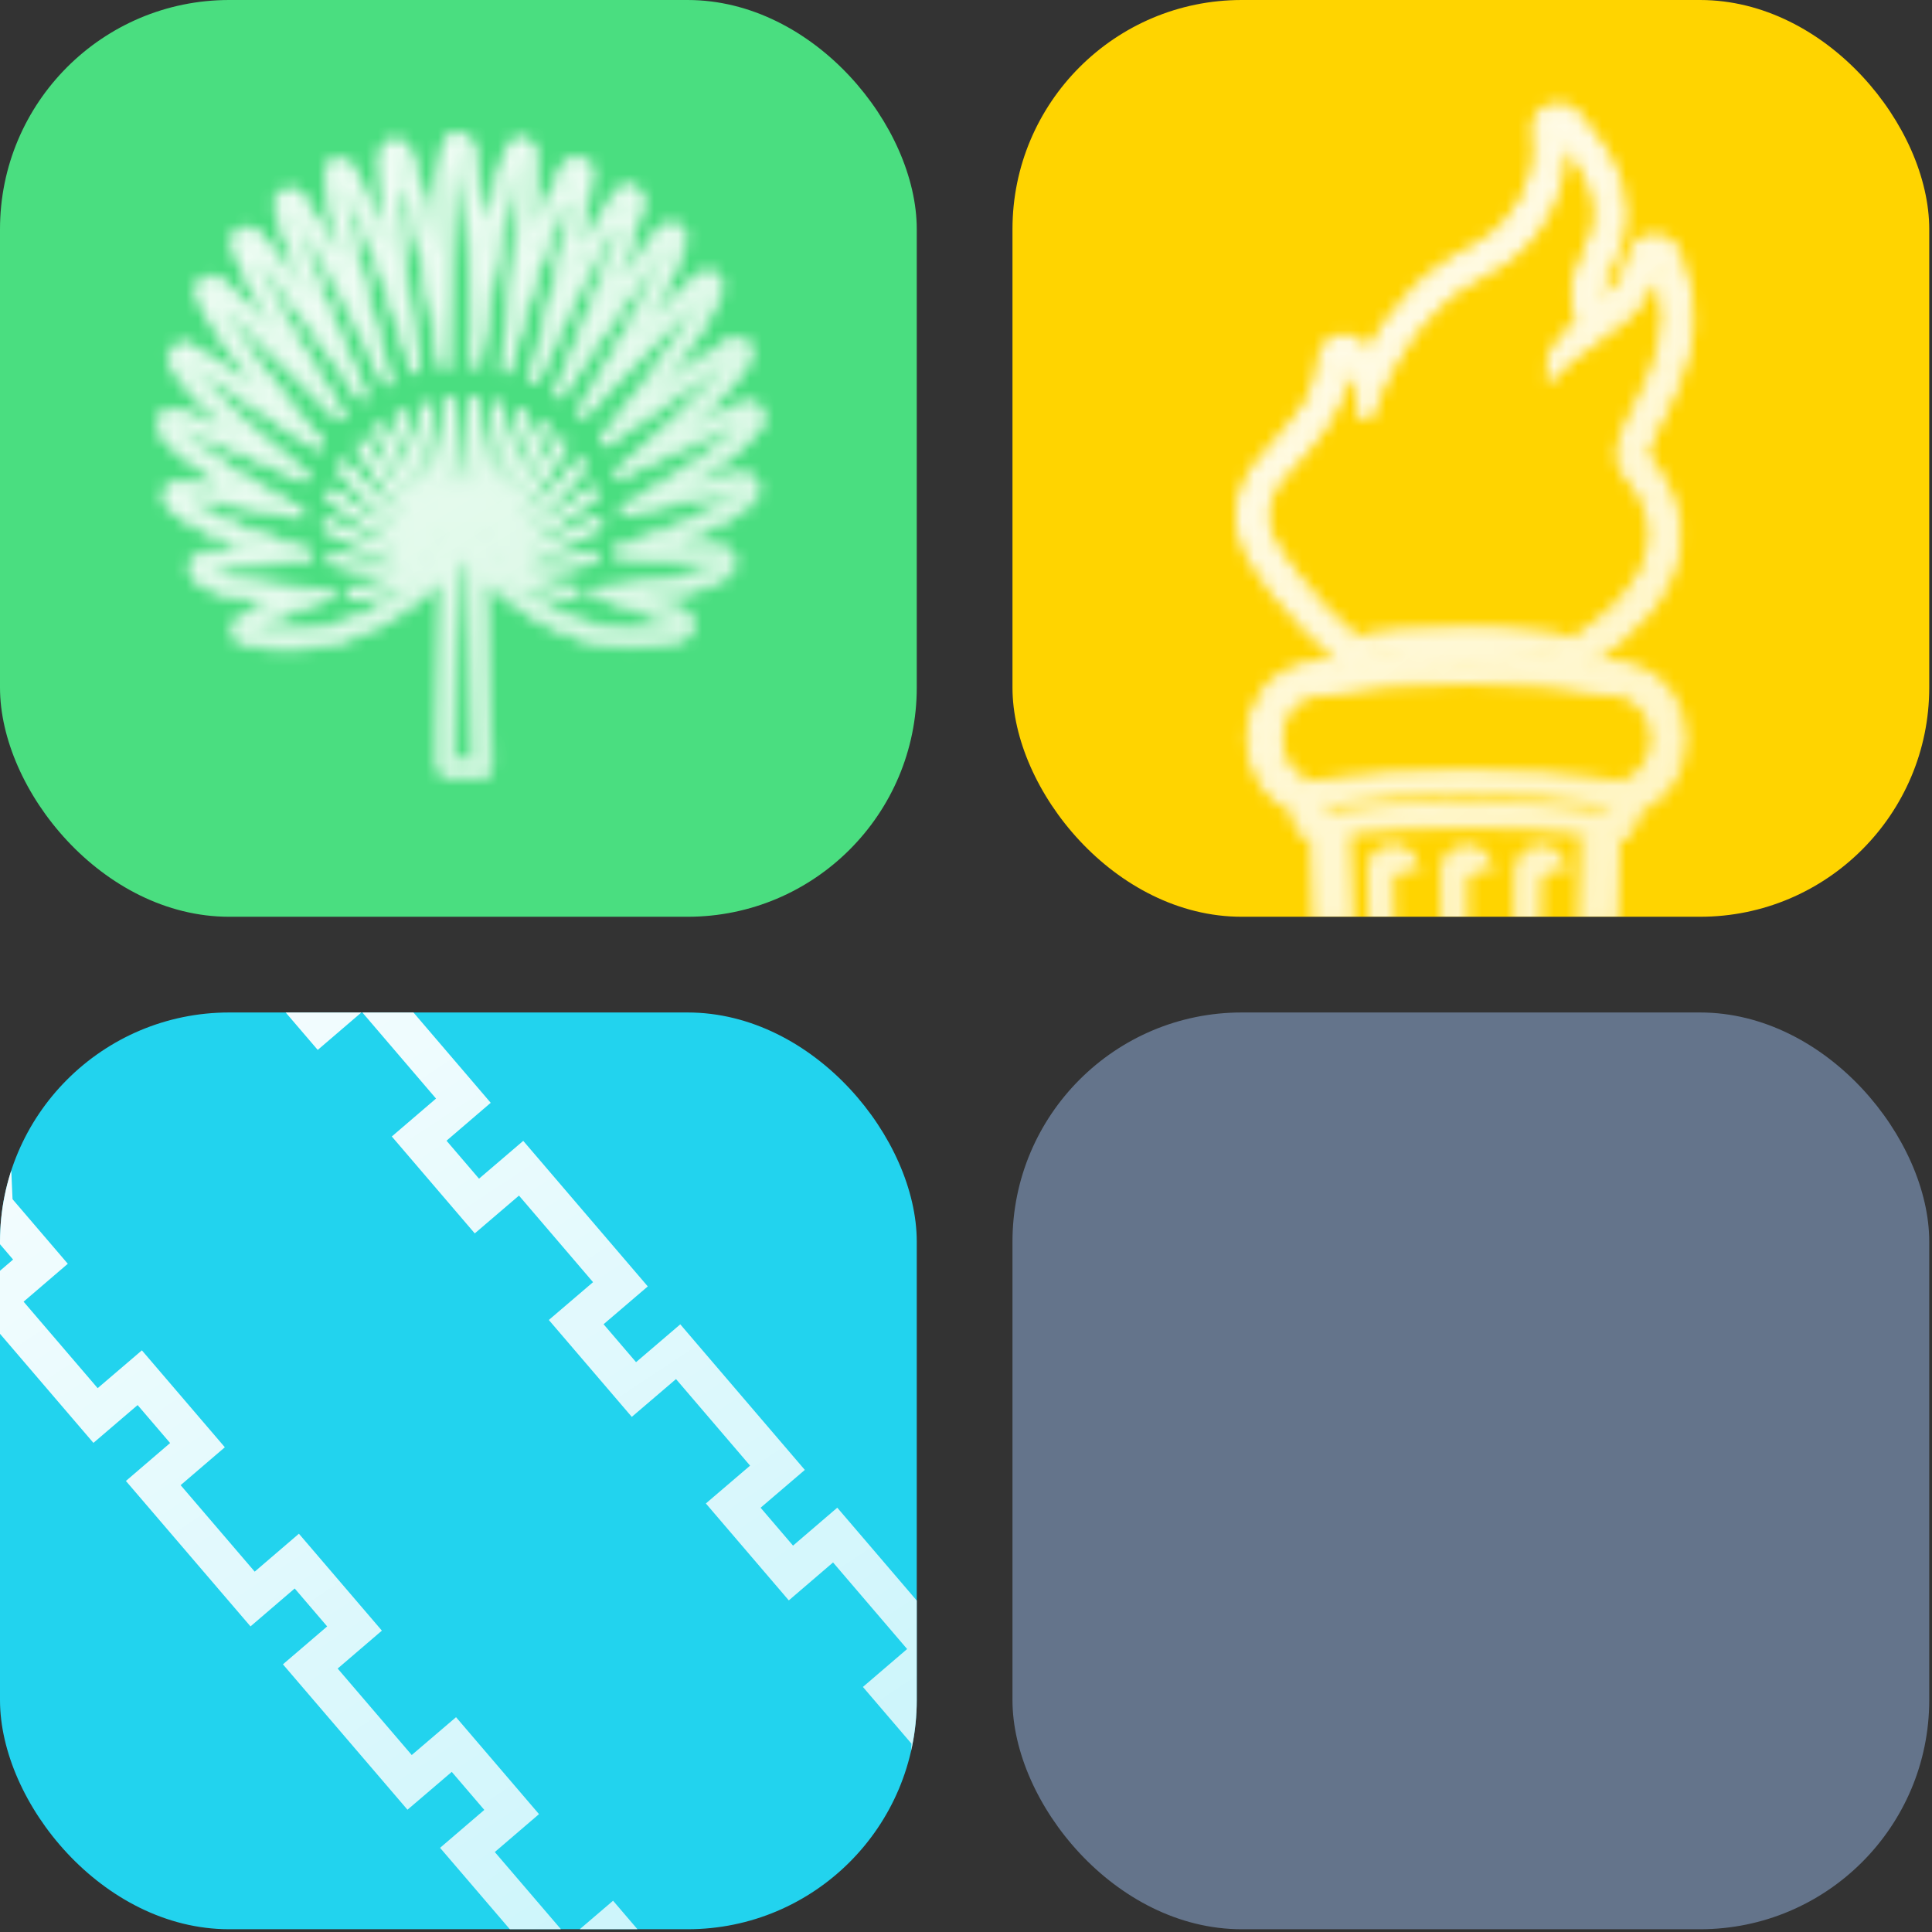
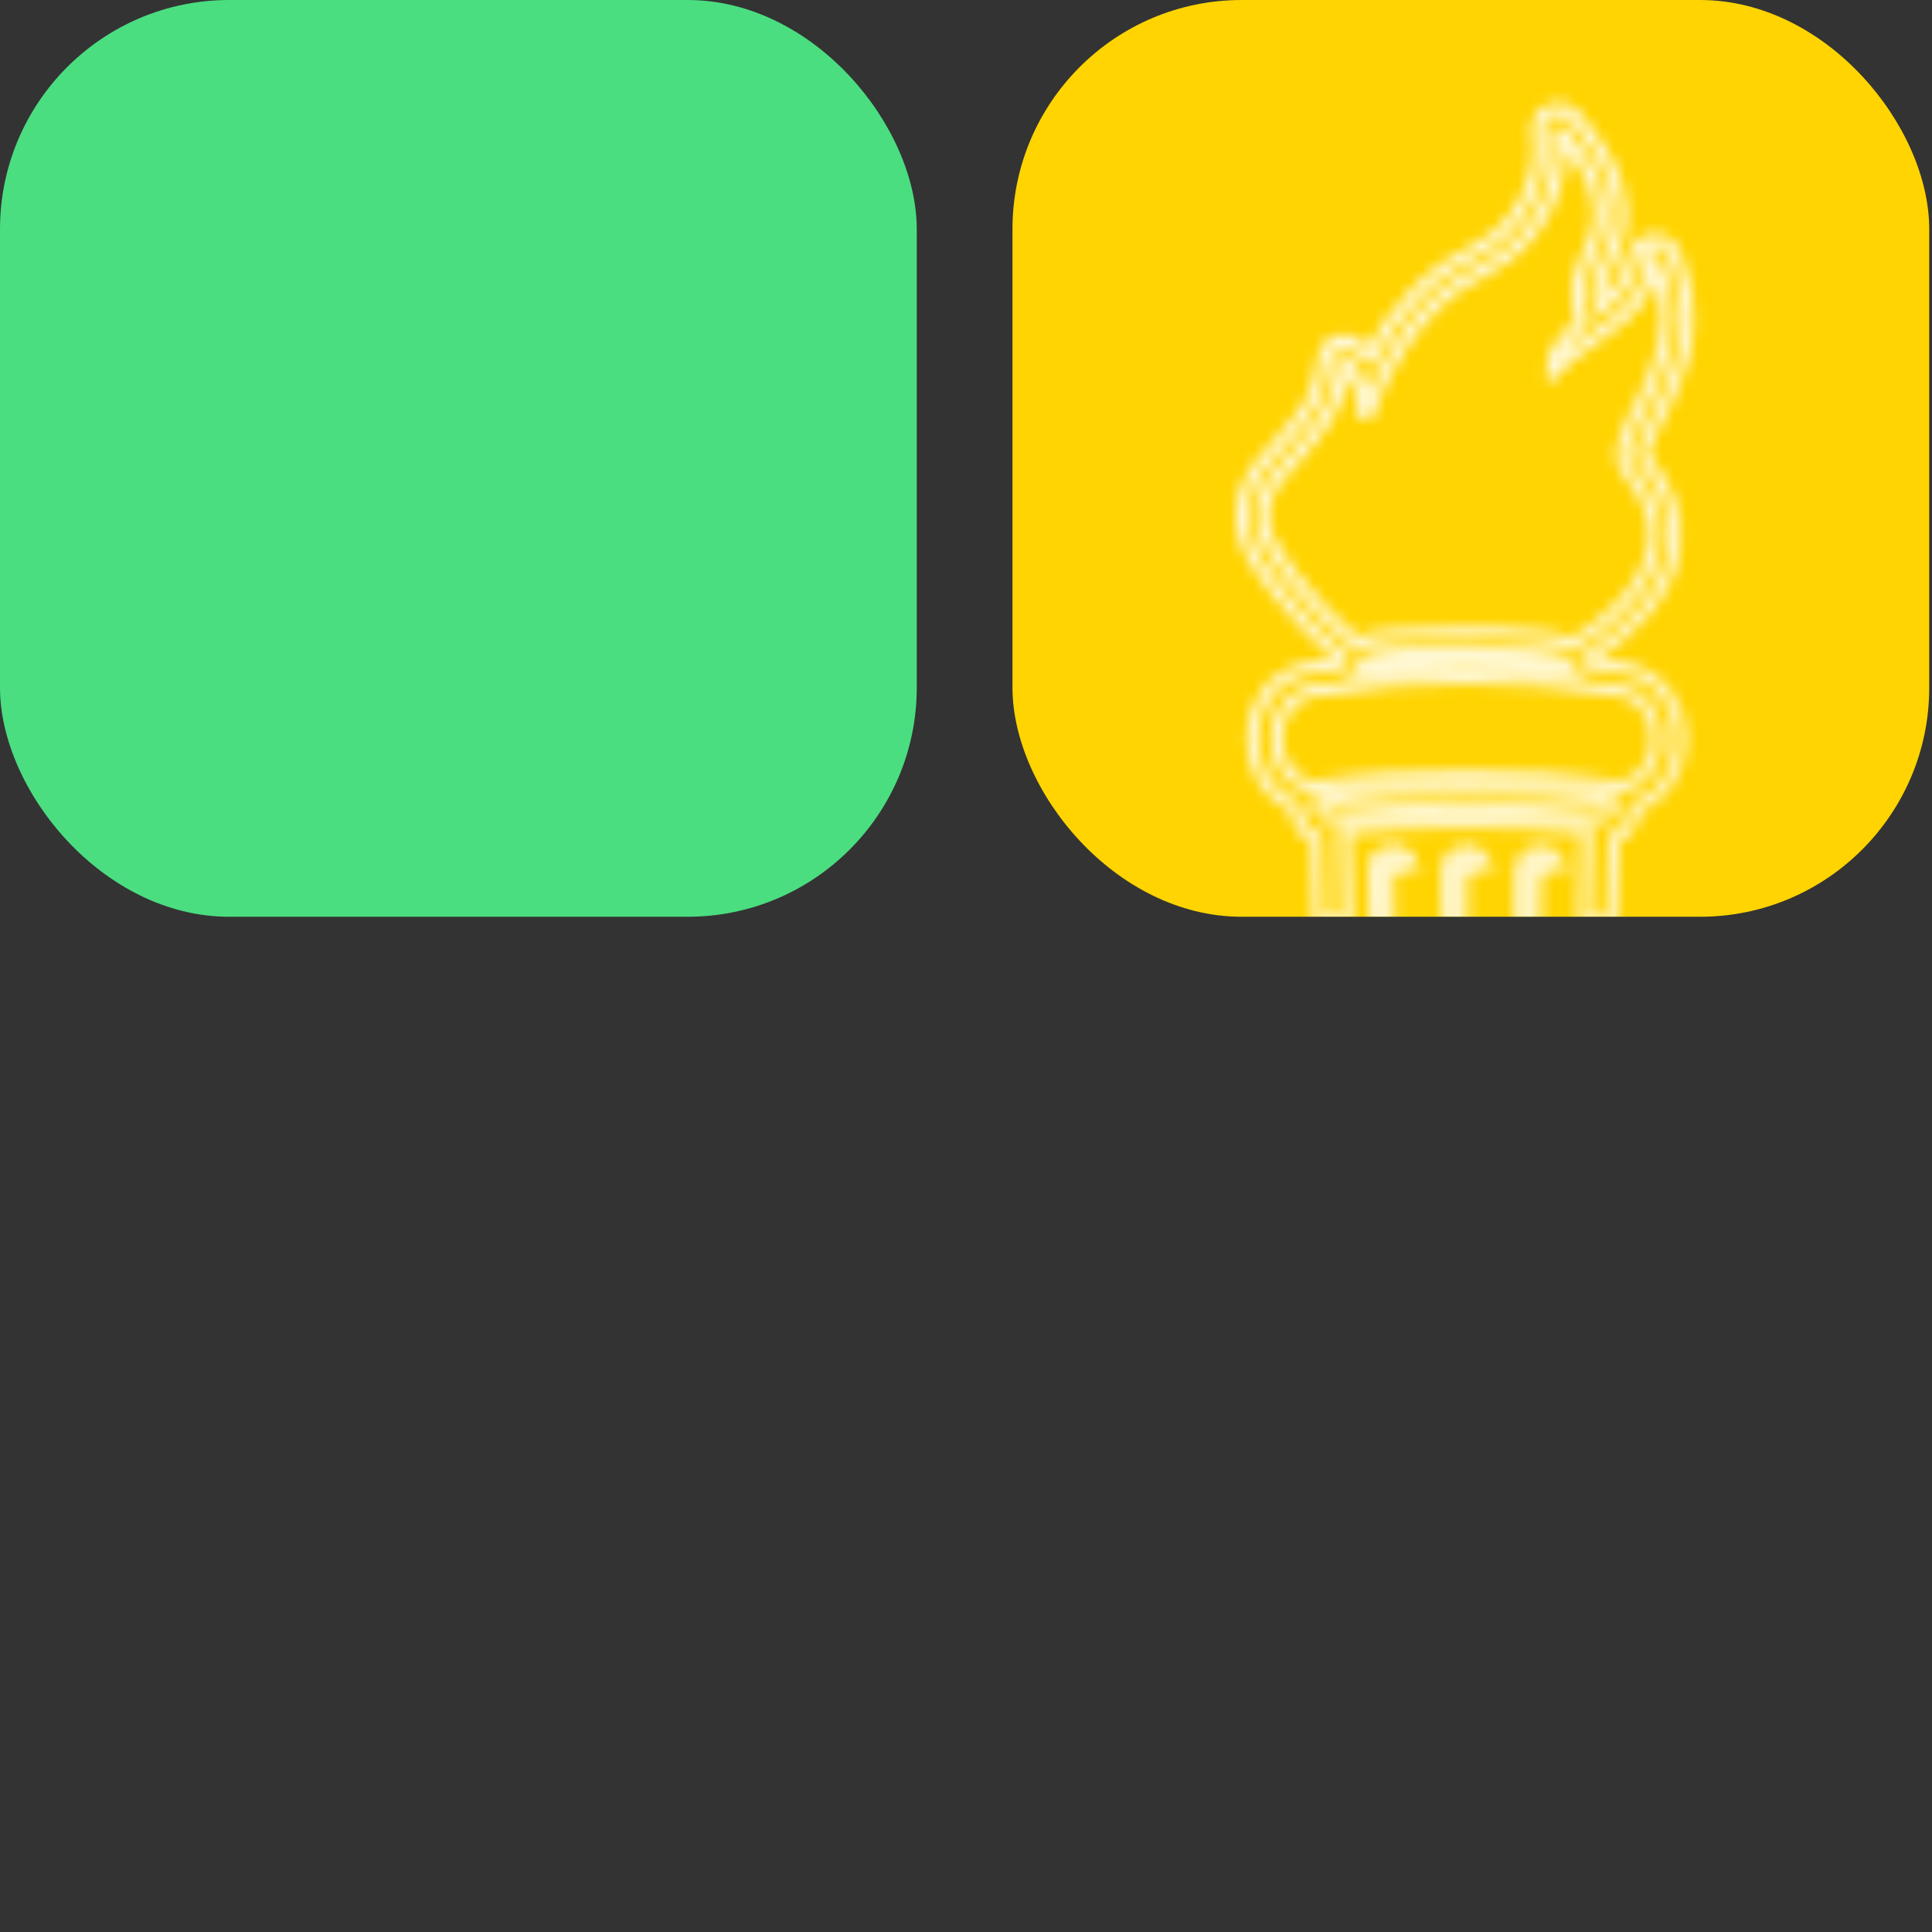
<svg xmlns="http://www.w3.org/2000/svg" width="161" height="161" viewBox="0 0 161 161" fill="none">
  <rect x="0" y="0" width="161" height="161" fill="#333333" stroke="none" />
  <rect width="76.397" height="76.397" rx="19.099" fill="#4ADE80" />
  <mask id="mask0_264_454" style="mask-type:alpha" maskUnits="userSpaceOnUse" x="13" y="10" width="51" height="56">
    <mask id="path-2-outside-1_264_454" maskUnits="userSpaceOnUse" x="12.293" y="10.252" width="52" height="55" fill="black">
      <rect fill="white" x="12.293" y="10.252" width="52" height="55" />
      <path fill-rule="evenodd" clip-rule="evenodd" d="M19.971 36.37C19.85 36.269 19.73 36.168 19.609 36.067C18.626 35.196 17.666 34.299 16.764 33.359C15.998 32.557 15.201 31.683 14.572 30.744C14.517 30.674 14.485 30.602 14.43 30.533C14.142 30.086 14.131 29.528 14.529 29.108C14.927 28.688 15.485 28.677 15.943 28.947C16.01 29.003 16.099 29.033 16.153 29.078C17.083 29.63 18.009 30.269 18.907 30.886C20.045 31.681 21.183 32.476 22.332 33.257C21.955 32.781 21.578 32.305 21.226 31.826C20.329 30.662 19.454 29.472 18.641 28.264C17.954 27.231 17.261 26.124 16.752 24.988C16.723 24.941 16.694 24.894 16.689 24.845C16.449 24.369 16.5 23.818 16.963 23.43C17.404 23.068 18.006 23.14 18.408 23.477C18.462 23.522 18.515 23.567 18.582 23.623C19.447 24.417 20.278 25.251 21.097 26.099C21.941 26.944 22.785 27.789 23.618 28.648C23.605 28.637 23.589 28.601 23.587 28.576C22.798 27.229 22.021 25.869 21.315 24.477C20.73 23.323 20.127 22.109 19.697 20.88C19.499 20.326 19.315 19.783 20.031 19.311C20.525 18.994 21.107 19.117 21.465 19.508C21.532 19.564 21.563 19.636 21.63 19.692C22.447 20.652 23.218 21.665 23.965 22.68C24.641 23.59 25.317 24.5 25.982 25.423C25.444 24.104 24.919 22.796 24.431 21.472C23.96 20.209 23.497 18.883 23.172 17.582C23.032 16.986 22.963 16.334 23.742 16.005C24.065 15.865 24.342 15.915 24.521 15.974C24.931 16.112 25.065 16.361 25.279 16.678C26.046 17.778 26.745 18.959 27.393 20.12C27.937 21.078 28.469 22.05 28.977 23.024C28.654 21.748 28.356 20.47 28.057 19.192C27.751 17.815 27.453 16.401 27.267 14.988C27.189 14.374 27.242 13.711 28.043 13.492C28.516 13.364 29.02 13.58 29.278 13.98C29.352 14.11 29.338 14.099 29.354 14.135C29.385 14.207 29.416 14.279 29.472 14.348C30.138 15.569 30.702 16.911 31.238 18.206C31.633 19.177 32.018 20.162 32.391 21.161C32.249 19.968 32.121 18.787 32.029 17.59C31.915 16.147 31.797 14.654 31.831 13.198C31.853 12.6 31.949 11.995 32.77 11.861C33.406 11.756 33.757 12.21 33.783 12.232C33.879 12.335 33.91 12.407 33.94 12.454C33.997 12.549 33.986 12.562 34.015 12.609C34.046 12.681 34.064 12.742 34.095 12.813C34.599 14.173 34.988 15.642 35.336 17.052C35.678 18.414 35.96 19.793 36.254 21.158C36.308 19.787 36.375 18.427 36.48 17.076C36.586 15.589 36.719 13.987 37.013 12.521C37.029 12.42 37.057 12.306 37.073 12.205C37.189 11.686 37.56 11.243 38.169 11.252C38.765 11.25 39.149 11.663 39.282 12.186C39.304 12.296 39.337 12.392 39.359 12.502C39.684 13.939 39.846 15.515 40.001 16.992C40.126 18.285 40.229 19.605 40.306 20.903C40.552 19.602 40.809 18.288 41.094 16.996C41.408 15.614 41.742 14.181 42.222 12.848C42.251 12.758 42.281 12.669 42.321 12.566C42.34 12.49 42.328 12.503 42.405 12.384C42.439 12.344 42.457 12.268 42.547 12.161C42.569 12.134 42.927 11.681 43.556 11.774C44.412 11.898 44.495 12.562 44.524 13.18C44.6 14.615 44.519 16.1 44.422 17.549C44.337 18.712 44.253 19.874 44.141 21.015C44.489 20.028 44.838 19.041 45.224 18.063C45.731 16.752 46.26 15.413 46.909 14.177C46.974 14.072 47.015 13.969 47.08 13.864C47.137 13.796 47.123 13.785 47.213 13.678C47.517 13.316 48.013 13.161 48.462 13.333C49.349 13.665 49.194 14.312 49.125 14.939C48.986 16.33 48.712 17.745 48.436 19.136C48.185 20.387 47.908 21.617 47.63 22.846C48.115 21.859 48.627 20.895 49.139 19.931C49.768 18.746 50.433 17.545 51.192 16.423C51.248 16.356 51.303 16.264 51.345 16.186C51.39 16.132 51.39 16.132 51.469 16.038C51.773 15.676 52.309 15.555 52.761 15.751C53.575 16.115 53.445 16.76 53.311 17.355C53.015 18.661 52.585 19.99 52.137 21.259C51.68 22.566 51.198 23.875 50.692 25.186C51.331 24.261 51.971 23.335 52.612 22.435C53.342 21.402 54.085 20.381 54.881 19.404C54.938 19.337 54.994 19.27 55.05 19.203C55.399 18.788 55.982 18.637 56.48 18.941C57.227 19.385 57.042 19.96 56.856 20.536C56.455 21.776 55.88 23.006 55.311 24.174C54.625 25.563 53.89 26.956 53.139 28.314C53.139 28.314 53.117 28.34 53.105 28.354C53.913 27.501 54.709 26.661 55.516 25.808C56.323 24.954 57.144 24.113 57.967 23.295C58.023 23.228 58.093 23.172 58.162 23.117C58.553 22.76 59.141 22.659 59.606 23.003C60.084 23.358 60.158 23.923 59.928 24.416C59.897 24.48 59.865 24.545 59.847 24.621C59.361 25.745 58.701 26.858 58.045 27.884C57.27 29.107 56.442 30.285 55.587 31.441C55.242 31.906 54.887 32.384 54.531 32.862C55.654 32.068 56.739 31.265 57.862 30.472C58.751 29.847 59.661 29.172 60.593 28.605C60.676 28.561 60.745 28.505 60.817 28.474C61.28 28.222 61.853 28.247 62.226 28.674C62.599 29.101 62.586 29.661 62.288 30.097C62.243 30.15 62.198 30.204 62.156 30.282C61.567 31.228 60.789 32.128 60.027 32.928C59.13 33.888 58.179 34.804 57.226 35.695C57.111 35.804 56.996 35.913 56.882 36.023C57.645 35.658 58.432 35.291 59.209 34.937C60.032 34.555 60.892 34.157 61.747 33.846C62.312 33.635 62.942 33.592 63.332 34.216C63.619 34.663 63.517 35.194 63.204 35.594C63.159 35.648 63.114 35.701 63.069 35.755C62.425 36.631 61.452 37.436 60.603 38.094C59.52 38.922 58.373 39.718 57.219 40.44C57.16 40.483 57.077 40.527 57.019 40.569C57.774 40.404 58.53 40.239 59.274 40.087C60.044 39.932 60.849 39.762 61.637 39.693C62.18 39.646 62.693 39.688 62.995 40.307C63.209 40.761 63.091 41.255 62.76 41.595C62.715 41.649 62.659 41.715 62.601 41.758C61.261 43.055 58.857 44.123 57.143 44.831C56.544 45.083 55.943 45.309 55.342 45.536C56.227 45.57 57.109 45.58 58.005 45.601C58.615 45.61 59.359 45.594 59.95 45.679C60.465 45.746 60.919 45.967 61.081 46.536C61.205 46.96 61.067 47.37 60.77 47.669C60.725 47.723 60.68 47.776 60.622 47.819C59.522 48.884 56.531 49.481 53.745 49.861L56.782 50.925L56.849 50.981C56.849 50.981 56.99 51.031 57.044 51.076C57.437 51.315 57.684 51.728 57.627 52.205C57.546 52.845 57.106 53.07 56.586 53.227C50.898 54.806 45.501 52.744 41.277 48.903C40.995 48.666 40.624 48.401 40.208 48.189L40.813 63.34C40.834 63.859 40.799 64.31 40.292 64.615C39.867 64.876 39.549 64.792 39.153 64.665C38.871 64.565 38.623 64.562 38.347 64.673C37.914 64.835 37.495 64.872 37.094 64.559C36.627 64.19 36.656 63.803 36.662 63.305L36.946 48.238C36.531 48.461 36.156 48.717 35.868 48.978C31.708 52.821 26.35 54.767 20.71 53.621C20.166 53.507 19.66 53.266 19.578 52.602C19.523 52.123 19.785 51.702 20.186 51.468C20.245 51.426 20.305 51.408 20.364 51.366L20.436 51.335L23.283 50.229C20.559 49.908 17.619 49.383 16.496 48.326C16.442 48.281 16.388 48.236 16.335 48.191C16.035 47.894 15.889 47.497 15.989 47.078C16.137 46.494 16.59 46.28 17.092 46.199C17.693 46.109 18.426 46.107 19.033 46.091C19.925 46.063 20.803 46.023 21.693 45.97C21.091 45.762 20.5 45.541 19.896 45.308C18.16 44.627 15.736 43.622 14.372 42.363C14.318 42.318 14.264 42.273 14.197 42.217C13.858 41.886 13.705 41.415 13.899 40.938C14.166 40.294 14.695 40.235 15.244 40.262C16.03 40.305 16.838 40.458 17.608 40.602C18.365 40.734 19.124 40.891 19.895 41.035C19.828 40.979 19.725 40.938 19.658 40.882C18.477 40.165 17.317 39.397 16.215 38.587C15.339 37.943 14.362 37.147 13.691 36.286C13.635 36.217 13.579 36.147 13.535 36.064C13.238 35.655 13.191 35.113 13.526 34.686C13.861 34.259 14.375 34.164 14.849 34.334C14.925 34.352 15.004 34.395 15.08 34.413C15.939 34.723 16.791 35.096 17.617 35.446C18.391 35.776 19.154 36.119 19.917 36.462L19.971 36.37ZM35.107 48.089C31.268 51.629 26.267 53.532 20.918 52.448C20.551 52.368 20.602 52.388 20.91 52.212L27.614 49.614C27.666 49.497 27.61 49.428 27.446 49.405C24.642 49.153 18.654 48.721 17.247 47.403C17.019 47.212 16.968 47.191 17.286 47.139C18.266 46.978 23.477 47.056 25.767 46.397C25.911 46.197 25.849 46.054 25.618 45.975C22.995 45.099 17.201 43.32 15.146 41.413C14.877 41.188 14.864 41.177 15.216 41.221C17.102 41.341 22.506 42.633 25.071 42.98C25.228 42.928 25.217 42.805 25.067 42.657C21.901 40.822 16.283 37.662 14.628 35.496C14.349 35.148 14.391 35.206 14.763 35.335C16.994 36.134 22.542 38.779 25.386 39.909C25.496 39.887 25.59 39.829 25.459 39.604C22.771 37.28 17.406 33.03 15.473 30.106C15.243 29.753 15.219 29.756 15.585 29.972C17.182 30.9 20.964 33.663 24.194 35.802C24.986 36.329 25.748 36.809 26.43 37.221C26.668 37.238 26.851 37.209 26.635 36.868C24.107 33.673 19.325 27.993 17.741 24.517C17.633 24.265 17.55 24.173 17.82 24.423C20.186 26.613 25.278 32.006 28.24 34.765C28.43 34.81 28.594 34.833 28.456 34.535C26.232 30.842 22.011 24.193 20.706 20.494C20.606 20.204 20.508 20.076 20.771 20.389C23.097 23.116 27.605 29.641 30.132 33.109C30.342 33.239 30.412 33.184 30.354 32.953C28.61 28.77 25.203 21.206 24.241 17.315C24.184 17.084 24.164 16.999 24.177 17.01C24.191 17.021 24.262 17.127 24.376 17.291C26.548 20.392 30.251 27.795 32.2 31.897C32.347 32.021 32.406 31.978 32.391 31.806C31.237 27.137 28.876 18.897 28.372 14.842C28.318 14.362 28.331 14.51 28.523 14.854C30.389 18.293 33.16 26.261 34.518 30.849C34.589 31.092 34.744 31.016 34.722 30.77C34.154 25.838 32.823 17.297 32.949 13.199C32.952 12.814 32.941 12.827 33.072 13.189C34.527 17.036 35.992 25.69 36.889 30.555C36.976 30.697 37.062 30.677 37.161 30.531C37.159 25.116 37.371 16.179 38.075 12.726C38.177 12.195 38.153 12.198 38.274 12.733C39.069 16.279 39.516 25.22 39.608 30.528C39.641 30.625 39.715 30.619 39.782 30.538C40.564 25.849 41.855 17.177 43.247 13.205C43.405 12.744 43.403 12.72 43.41 13.228C43.596 17.336 42.444 26.032 41.988 30.904C42.046 30.998 42.122 31.016 42.178 30.949C43.428 26.356 46.055 18.189 47.871 14.664C48.157 14.105 48.058 14.387 48.009 14.826C47.599 18.799 45.438 27.037 44.38 31.701C44.389 31.799 44.478 31.829 44.586 31.782C46.458 27.619 49.99 20.143 52.089 17.015C52.364 16.606 52.318 16.66 52.221 17.103C51.331 20.994 48.097 28.606 46.454 32.824C46.455 32.985 46.534 33.028 46.677 32.965C49.105 29.474 53.469 22.857 55.724 20.088C56.005 19.753 55.926 19.847 55.82 20.192C54.604 23.9 50.535 30.628 48.389 34.356C48.355 34.533 48.424 34.614 48.608 34.585C51.492 31.774 56.442 26.311 58.744 24.084C59.065 23.783 58.996 23.839 58.851 24.174C57.334 27.698 52.671 33.472 50.254 36.652C50.184 36.845 50.255 36.95 50.43 36.96C53.861 34.859 59.167 30.767 61.17 29.524C61.536 29.305 61.453 29.35 61.257 29.665C59.392 32.623 54.134 36.984 51.486 39.377C51.398 39.508 51.42 39.618 51.575 39.679C54.427 38.486 59.921 35.695 62.158 34.853C62.591 34.691 62.425 34.78 62.215 35.084C60.617 37.261 55.076 40.516 51.962 42.403C51.861 42.524 51.771 42.631 51.954 42.739C54.503 42.342 59.883 40.94 61.757 40.776C62.102 40.746 62.111 40.708 61.848 40.967C59.834 42.932 54.076 44.839 51.473 45.762C51.238 45.907 51.188 46.048 51.338 46.197C53.639 46.803 58.851 46.607 59.821 46.759C60.134 46.793 60.085 46.798 59.867 47.003C58.527 48.3 52.689 48.861 49.748 49.18C49.479 49.228 49.402 49.347 49.514 49.486L56.357 51.894C56.657 52.054 56.655 52.029 56.328 52.12C50.981 53.618 45.96 51.598 42.046 48.04C42.033 48.029 42.006 48.007 41.979 47.984C43.913 48.647 45.821 49.586 47.86 49.606C48.294 49.605 48.31 49.07 47.862 49.059C45.847 49.037 43.91 48.051 42.031 47.433C44.472 47.517 47.058 47.54 49.382 46.703C49.793 46.568 49.611 46.05 49.2 46.185C46.779 47.055 44.001 46.963 41.483 46.86C44.407 46.343 47.26 45.448 49.855 43.879C50.233 43.648 49.943 43.176 49.566 43.408C47.006 44.961 44.176 45.829 41.263 46.333C44.263 45.126 47.079 43.377 49.508 41.326C49.843 41.036 49.483 40.62 49.149 40.91C46.742 42.934 43.973 44.655 41.01 45.846C43.891 43.991 46.385 41.699 48.548 39.013C48.829 38.677 48.389 38.331 48.132 38.664C46.06 41.242 43.67 43.464 40.909 45.258C43.323 42.898 45.329 40.126 46.968 37.139C47.171 36.761 46.688 36.492 46.485 36.87C44.911 39.753 42.984 42.431 40.664 44.733C42.647 41.988 44.212 39.007 45.433 35.782C45.585 35.384 45.07 35.181 44.918 35.579C43.705 38.741 42.173 41.682 40.224 44.386C41.717 41.3 42.844 38.133 43.767 34.773C43.881 34.365 43.346 34.213 43.246 34.632C42.313 38.03 41.207 41.145 39.689 44.235C40.65 40.884 41.367 37.579 41.807 34.087C41.869 33.66 41.316 33.584 41.267 34.023C40.834 37.452 40.095 40.783 39.154 44.083C39.484 40.613 39.663 37.132 39.794 33.655C39.818 33.218 39.258 33.205 39.245 33.628C39.108 37.168 38.917 40.526 38.58 44.058C38.16 40.53 37.918 37.197 37.695 33.652C37.669 33.22 37.125 33.242 37.139 33.688C37.355 37.16 37.61 40.64 38 44.096C36.98 40.82 36.194 37.51 35.683 34.089C35.62 33.647 35.082 33.744 35.143 34.161C35.658 37.631 36.444 40.941 37.468 44.267C35.883 41.201 34.706 38.112 33.703 34.734C33.578 34.31 33.058 34.468 33.182 34.892C34.17 38.233 35.365 41.383 36.923 44.427C34.913 41.758 33.33 38.853 32.05 35.724C31.89 35.315 31.374 35.522 31.534 35.93C32.832 39.12 34.455 42.059 36.48 44.764C34.097 42.513 32.128 39.878 30.486 37.016C30.268 36.649 29.794 36.914 30.013 37.28C31.699 40.226 33.751 42.953 36.239 45.269C33.428 43.528 31.003 41.355 28.88 38.82C28.59 38.486 28.174 38.845 28.451 39.169C30.656 41.795 33.2 44.044 36.127 45.838C33.16 44.719 30.331 43.053 27.887 41.093C27.552 40.812 27.205 41.252 27.538 41.509C30.012 43.516 32.878 45.191 35.886 46.343C32.966 45.903 30.112 45.085 27.533 43.584C27.153 43.356 26.885 43.839 27.252 44.056C29.868 45.566 32.724 46.409 35.682 46.858C33.15 47.018 30.38 47.16 27.95 46.355C27.54 46.217 27.361 46.729 27.771 46.867C30.112 47.644 32.702 47.578 35.136 47.428C33.27 48.1 31.346 49.113 29.352 49.176C28.906 49.19 28.928 49.735 29.374 49.72C31.443 49.651 33.308 48.681 35.246 47.977C35.224 48.004 35.201 48.031 35.179 48.057L35.107 48.089ZM38.036 47.348L37.722 63.213C37.718 63.598 37.649 63.654 37.902 63.569C38.443 63.361 38.965 63.365 39.477 63.543C39.721 63.634 39.701 63.685 39.68 63.302L39.046 47.396C39.017 46.641 38.034 46.615 38.024 47.361L38.036 47.348Z" />
    </mask>
    <path fill-rule="evenodd" clip-rule="evenodd" d="M19.971 36.37C19.85 36.269 19.73 36.168 19.609 36.067C18.626 35.196 17.666 34.299 16.764 33.359C15.998 32.557 15.201 31.683 14.572 30.744C14.517 30.674 14.485 30.602 14.43 30.533C14.142 30.086 14.131 29.528 14.529 29.108C14.927 28.688 15.485 28.677 15.943 28.947C16.01 29.003 16.099 29.033 16.153 29.078C17.083 29.63 18.009 30.269 18.907 30.886C20.045 31.681 21.183 32.476 22.332 33.257C21.955 32.781 21.578 32.305 21.226 31.826C20.329 30.662 19.454 29.472 18.641 28.264C17.954 27.231 17.261 26.124 16.752 24.988C16.723 24.941 16.694 24.894 16.689 24.845C16.449 24.369 16.5 23.818 16.963 23.43C17.404 23.068 18.006 23.14 18.408 23.477C18.462 23.522 18.515 23.567 18.582 23.623C19.447 24.417 20.278 25.251 21.097 26.099C21.941 26.944 22.785 27.789 23.618 28.648C23.605 28.637 23.589 28.601 23.587 28.576C22.798 27.229 22.021 25.869 21.315 24.477C20.73 23.323 20.127 22.109 19.697 20.88C19.499 20.326 19.315 19.783 20.031 19.311C20.525 18.994 21.107 19.117 21.465 19.508C21.532 19.564 21.563 19.636 21.63 19.692C22.447 20.652 23.218 21.665 23.965 22.68C24.641 23.59 25.317 24.5 25.982 25.423C25.444 24.104 24.919 22.796 24.431 21.472C23.96 20.209 23.497 18.883 23.172 17.582C23.032 16.986 22.963 16.334 23.742 16.005C24.065 15.865 24.342 15.915 24.521 15.974C24.931 16.112 25.065 16.361 25.279 16.678C26.046 17.778 26.745 18.959 27.393 20.12C27.937 21.078 28.469 22.05 28.977 23.024C28.654 21.748 28.356 20.47 28.057 19.192C27.751 17.815 27.453 16.401 27.267 14.988C27.189 14.374 27.242 13.711 28.043 13.492C28.516 13.364 29.02 13.58 29.278 13.98C29.352 14.11 29.338 14.099 29.354 14.135C29.385 14.207 29.416 14.279 29.472 14.348C30.138 15.569 30.702 16.911 31.238 18.206C31.633 19.177 32.018 20.162 32.391 21.161C32.249 19.968 32.121 18.787 32.029 17.59C31.915 16.147 31.797 14.654 31.831 13.198C31.853 12.6 31.949 11.995 32.77 11.861C33.406 11.756 33.757 12.21 33.783 12.232C33.879 12.335 33.91 12.407 33.94 12.454C33.997 12.549 33.986 12.562 34.015 12.609C34.046 12.681 34.064 12.742 34.095 12.813C34.599 14.173 34.988 15.642 35.336 17.052C35.678 18.414 35.96 19.793 36.254 21.158C36.308 19.787 36.375 18.427 36.48 17.076C36.586 15.589 36.719 13.987 37.013 12.521C37.029 12.42 37.057 12.306 37.073 12.205C37.189 11.686 37.56 11.243 38.169 11.252C38.765 11.25 39.149 11.663 39.282 12.186C39.304 12.296 39.337 12.392 39.359 12.502C39.684 13.939 39.846 15.515 40.001 16.992C40.126 18.285 40.229 19.605 40.306 20.903C40.552 19.602 40.809 18.288 41.094 16.996C41.408 15.614 41.742 14.181 42.222 12.848C42.251 12.758 42.281 12.669 42.321 12.566C42.34 12.49 42.328 12.503 42.405 12.384C42.439 12.344 42.457 12.268 42.547 12.161C42.569 12.134 42.927 11.681 43.556 11.774C44.412 11.898 44.495 12.562 44.524 13.18C44.6 14.615 44.519 16.1 44.422 17.549C44.337 18.712 44.253 19.874 44.141 21.015C44.489 20.028 44.838 19.041 45.224 18.063C45.731 16.752 46.26 15.413 46.909 14.177C46.974 14.072 47.015 13.969 47.08 13.864C47.137 13.796 47.123 13.785 47.213 13.678C47.517 13.316 48.013 13.161 48.462 13.333C49.349 13.665 49.194 14.312 49.125 14.939C48.986 16.33 48.712 17.745 48.436 19.136C48.185 20.387 47.908 21.617 47.63 22.846C48.115 21.859 48.627 20.895 49.139 19.931C49.768 18.746 50.433 17.545 51.192 16.423C51.248 16.356 51.303 16.264 51.345 16.186C51.39 16.132 51.39 16.132 51.469 16.038C51.773 15.676 52.309 15.555 52.761 15.751C53.575 16.115 53.445 16.76 53.311 17.355C53.015 18.661 52.585 19.99 52.137 21.259C51.68 22.566 51.198 23.875 50.692 25.186C51.331 24.261 51.971 23.335 52.612 22.435C53.342 21.402 54.085 20.381 54.881 19.404C54.938 19.337 54.994 19.27 55.05 19.203C55.399 18.788 55.982 18.637 56.48 18.941C57.227 19.385 57.042 19.96 56.856 20.536C56.455 21.776 55.88 23.006 55.311 24.174C54.625 25.563 53.89 26.956 53.139 28.314C53.139 28.314 53.117 28.34 53.105 28.354C53.913 27.501 54.709 26.661 55.516 25.808C56.323 24.954 57.144 24.113 57.967 23.295C58.023 23.228 58.093 23.172 58.162 23.117C58.553 22.76 59.141 22.659 59.606 23.003C60.084 23.358 60.158 23.923 59.928 24.416C59.897 24.48 59.865 24.545 59.847 24.621C59.361 25.745 58.701 26.858 58.045 27.884C57.27 29.107 56.442 30.285 55.587 31.441C55.242 31.906 54.887 32.384 54.531 32.862C55.654 32.068 56.739 31.265 57.862 30.472C58.751 29.847 59.661 29.172 60.593 28.605C60.676 28.561 60.745 28.505 60.817 28.474C61.28 28.222 61.853 28.247 62.226 28.674C62.599 29.101 62.586 29.661 62.288 30.097C62.243 30.15 62.198 30.204 62.156 30.282C61.567 31.228 60.789 32.128 60.027 32.928C59.13 33.888 58.179 34.804 57.226 35.695C57.111 35.804 56.996 35.913 56.882 36.023C57.645 35.658 58.432 35.291 59.209 34.937C60.032 34.555 60.892 34.157 61.747 33.846C62.312 33.635 62.942 33.592 63.332 34.216C63.619 34.663 63.517 35.194 63.204 35.594C63.159 35.648 63.114 35.701 63.069 35.755C62.425 36.631 61.452 37.436 60.603 38.094C59.52 38.922 58.373 39.718 57.219 40.44C57.16 40.483 57.077 40.527 57.019 40.569C57.774 40.404 58.53 40.239 59.274 40.087C60.044 39.932 60.849 39.762 61.637 39.693C62.18 39.646 62.693 39.688 62.995 40.307C63.209 40.761 63.091 41.255 62.76 41.595C62.715 41.649 62.659 41.715 62.601 41.758C61.261 43.055 58.857 44.123 57.143 44.831C56.544 45.083 55.943 45.309 55.342 45.536C56.227 45.57 57.109 45.58 58.005 45.601C58.615 45.61 59.359 45.594 59.95 45.679C60.465 45.746 60.919 45.967 61.081 46.536C61.205 46.96 61.067 47.37 60.77 47.669C60.725 47.723 60.68 47.776 60.622 47.819C59.522 48.884 56.531 49.481 53.745 49.861L56.782 50.925L56.849 50.981C56.849 50.981 56.99 51.031 57.044 51.076C57.437 51.315 57.684 51.728 57.627 52.205C57.546 52.845 57.106 53.07 56.586 53.227C50.898 54.806 45.501 52.744 41.277 48.903C40.995 48.666 40.624 48.401 40.208 48.189L40.813 63.34C40.834 63.859 40.799 64.31 40.292 64.615C39.867 64.876 39.549 64.792 39.153 64.665C38.871 64.565 38.623 64.562 38.347 64.673C37.914 64.835 37.495 64.872 37.094 64.559C36.627 64.19 36.656 63.803 36.662 63.305L36.946 48.238C36.531 48.461 36.156 48.717 35.868 48.978C31.708 52.821 26.35 54.767 20.71 53.621C20.166 53.507 19.66 53.266 19.578 52.602C19.523 52.123 19.785 51.702 20.186 51.468C20.245 51.426 20.305 51.408 20.364 51.366L20.436 51.335L23.283 50.229C20.559 49.908 17.619 49.383 16.496 48.326C16.442 48.281 16.388 48.236 16.335 48.191C16.035 47.894 15.889 47.497 15.989 47.078C16.137 46.494 16.59 46.28 17.092 46.199C17.693 46.109 18.426 46.107 19.033 46.091C19.925 46.063 20.803 46.023 21.693 45.97C21.091 45.762 20.5 45.541 19.896 45.308C18.16 44.627 15.736 43.622 14.372 42.363C14.318 42.318 14.264 42.273 14.197 42.217C13.858 41.886 13.705 41.415 13.899 40.938C14.166 40.294 14.695 40.235 15.244 40.262C16.03 40.305 16.838 40.458 17.608 40.602C18.365 40.734 19.124 40.891 19.895 41.035C19.828 40.979 19.725 40.938 19.658 40.882C18.477 40.165 17.317 39.397 16.215 38.587C15.339 37.943 14.362 37.147 13.691 36.286C13.635 36.217 13.579 36.147 13.535 36.064C13.238 35.655 13.191 35.113 13.526 34.686C13.861 34.259 14.375 34.164 14.849 34.334C14.925 34.352 15.004 34.395 15.08 34.413C15.939 34.723 16.791 35.096 17.617 35.446C18.391 35.776 19.154 36.119 19.917 36.462L19.971 36.37ZM35.107 48.089C31.268 51.629 26.267 53.532 20.918 52.448C20.551 52.368 20.602 52.388 20.91 52.212L27.614 49.614C27.666 49.497 27.61 49.428 27.446 49.405C24.642 49.153 18.654 48.721 17.247 47.403C17.019 47.212 16.968 47.191 17.286 47.139C18.266 46.978 23.477 47.056 25.767 46.397C25.911 46.197 25.849 46.054 25.618 45.975C22.995 45.099 17.201 43.32 15.146 41.413C14.877 41.188 14.864 41.177 15.216 41.221C17.102 41.341 22.506 42.633 25.071 42.98C25.228 42.928 25.217 42.805 25.067 42.657C21.901 40.822 16.283 37.662 14.628 35.496C14.349 35.148 14.391 35.206 14.763 35.335C16.994 36.134 22.542 38.779 25.386 39.909C25.496 39.887 25.59 39.829 25.459 39.604C22.771 37.28 17.406 33.03 15.473 30.106C15.243 29.753 15.219 29.756 15.585 29.972C17.182 30.9 20.964 33.663 24.194 35.802C24.986 36.329 25.748 36.809 26.43 37.221C26.668 37.238 26.851 37.209 26.635 36.868C24.107 33.673 19.325 27.993 17.741 24.517C17.633 24.265 17.55 24.173 17.82 24.423C20.186 26.613 25.278 32.006 28.24 34.765C28.43 34.81 28.594 34.833 28.456 34.535C26.232 30.842 22.011 24.193 20.706 20.494C20.606 20.204 20.508 20.076 20.771 20.389C23.097 23.116 27.605 29.641 30.132 33.109C30.342 33.239 30.412 33.184 30.354 32.953C28.61 28.77 25.203 21.206 24.241 17.315C24.184 17.084 24.164 16.999 24.177 17.01C24.191 17.021 24.262 17.127 24.376 17.291C26.548 20.392 30.251 27.795 32.2 31.897C32.347 32.021 32.406 31.978 32.391 31.806C31.237 27.137 28.876 18.897 28.372 14.842C28.318 14.362 28.331 14.51 28.523 14.854C30.389 18.293 33.16 26.261 34.518 30.849C34.589 31.092 34.744 31.016 34.722 30.77C34.154 25.838 32.823 17.297 32.949 13.199C32.952 12.814 32.941 12.827 33.072 13.189C34.527 17.036 35.992 25.69 36.889 30.555C36.976 30.697 37.062 30.677 37.161 30.531C37.159 25.116 37.371 16.179 38.075 12.726C38.177 12.195 38.153 12.198 38.274 12.733C39.069 16.279 39.516 25.22 39.608 30.528C39.641 30.625 39.715 30.619 39.782 30.538C40.564 25.849 41.855 17.177 43.247 13.205C43.405 12.744 43.403 12.72 43.41 13.228C43.596 17.336 42.444 26.032 41.988 30.904C42.046 30.998 42.122 31.016 42.178 30.949C43.428 26.356 46.055 18.189 47.871 14.664C48.157 14.105 48.058 14.387 48.009 14.826C47.599 18.799 45.438 27.037 44.38 31.701C44.389 31.799 44.478 31.829 44.586 31.782C46.458 27.619 49.99 20.143 52.089 17.015C52.364 16.606 52.318 16.66 52.221 17.103C51.331 20.994 48.097 28.606 46.454 32.824C46.455 32.985 46.534 33.028 46.677 32.965C49.105 29.474 53.469 22.857 55.724 20.088C56.005 19.753 55.926 19.847 55.82 20.192C54.604 23.9 50.535 30.628 48.389 34.356C48.355 34.533 48.424 34.614 48.608 34.585C51.492 31.774 56.442 26.311 58.744 24.084C59.065 23.783 58.996 23.839 58.851 24.174C57.334 27.698 52.671 33.472 50.254 36.652C50.184 36.845 50.255 36.95 50.43 36.96C53.861 34.859 59.167 30.767 61.17 29.524C61.536 29.305 61.453 29.35 61.257 29.665C59.392 32.623 54.134 36.984 51.486 39.377C51.398 39.508 51.42 39.618 51.575 39.679C54.427 38.486 59.921 35.695 62.158 34.853C62.591 34.691 62.425 34.78 62.215 35.084C60.617 37.261 55.076 40.516 51.962 42.403C51.861 42.524 51.771 42.631 51.954 42.739C54.503 42.342 59.883 40.94 61.757 40.776C62.102 40.746 62.111 40.708 61.848 40.967C59.834 42.932 54.076 44.839 51.473 45.762C51.238 45.907 51.188 46.048 51.338 46.197C53.639 46.803 58.851 46.607 59.821 46.759C60.134 46.793 60.085 46.798 59.867 47.003C58.527 48.3 52.689 48.861 49.748 49.18C49.479 49.228 49.402 49.347 49.514 49.486L56.357 51.894C56.657 52.054 56.655 52.029 56.328 52.12C50.981 53.618 45.96 51.598 42.046 48.04C42.033 48.029 42.006 48.007 41.979 47.984C43.913 48.647 45.821 49.586 47.86 49.606C48.294 49.605 48.31 49.07 47.862 49.059C45.847 49.037 43.91 48.051 42.031 47.433C44.472 47.517 47.058 47.54 49.382 46.703C49.793 46.568 49.611 46.05 49.2 46.185C46.779 47.055 44.001 46.963 41.483 46.86C44.407 46.343 47.26 45.448 49.855 43.879C50.233 43.648 49.943 43.176 49.566 43.408C47.006 44.961 44.176 45.829 41.263 46.333C44.263 45.126 47.079 43.377 49.508 41.326C49.843 41.036 49.483 40.62 49.149 40.91C46.742 42.934 43.973 44.655 41.01 45.846C43.891 43.991 46.385 41.699 48.548 39.013C48.829 38.677 48.389 38.331 48.132 38.664C46.06 41.242 43.67 43.464 40.909 45.258C43.323 42.898 45.329 40.126 46.968 37.139C47.171 36.761 46.688 36.492 46.485 36.87C44.911 39.753 42.984 42.431 40.664 44.733C42.647 41.988 44.212 39.007 45.433 35.782C45.585 35.384 45.07 35.181 44.918 35.579C43.705 38.741 42.173 41.682 40.224 44.386C41.717 41.3 42.844 38.133 43.767 34.773C43.881 34.365 43.346 34.213 43.246 34.632C42.313 38.03 41.207 41.145 39.689 44.235C40.65 40.884 41.367 37.579 41.807 34.087C41.869 33.66 41.316 33.584 41.267 34.023C40.834 37.452 40.095 40.783 39.154 44.083C39.484 40.613 39.663 37.132 39.794 33.655C39.818 33.218 39.258 33.205 39.245 33.628C39.108 37.168 38.917 40.526 38.58 44.058C38.16 40.53 37.918 37.197 37.695 33.652C37.669 33.22 37.125 33.242 37.139 33.688C37.355 37.16 37.61 40.64 38 44.096C36.98 40.82 36.194 37.51 35.683 34.089C35.62 33.647 35.082 33.744 35.143 34.161C35.658 37.631 36.444 40.941 37.468 44.267C35.883 41.201 34.706 38.112 33.703 34.734C33.578 34.31 33.058 34.468 33.182 34.892C34.17 38.233 35.365 41.383 36.923 44.427C34.913 41.758 33.33 38.853 32.05 35.724C31.89 35.315 31.374 35.522 31.534 35.93C32.832 39.12 34.455 42.059 36.48 44.764C34.097 42.513 32.128 39.878 30.486 37.016C30.268 36.649 29.794 36.914 30.013 37.28C31.699 40.226 33.751 42.953 36.239 45.269C33.428 43.528 31.003 41.355 28.88 38.82C28.59 38.486 28.174 38.845 28.451 39.169C30.656 41.795 33.2 44.044 36.127 45.838C33.16 44.719 30.331 43.053 27.887 41.093C27.552 40.812 27.205 41.252 27.538 41.509C30.012 43.516 32.878 45.191 35.886 46.343C32.966 45.903 30.112 45.085 27.533 43.584C27.153 43.356 26.885 43.839 27.252 44.056C29.868 45.566 32.724 46.409 35.682 46.858C33.15 47.018 30.38 47.16 27.95 46.355C27.54 46.217 27.361 46.729 27.771 46.867C30.112 47.644 32.702 47.578 35.136 47.428C33.27 48.1 31.346 49.113 29.352 49.176C28.906 49.19 28.928 49.735 29.374 49.72C31.443 49.651 33.308 48.681 35.246 47.977C35.224 48.004 35.201 48.031 35.179 48.057L35.107 48.089ZM38.036 47.348L37.722 63.213C37.718 63.598 37.649 63.654 37.902 63.569C38.443 63.361 38.965 63.365 39.477 63.543C39.721 63.634 39.701 63.685 39.68 63.302L39.046 47.396C39.017 46.641 38.034 46.615 38.024 47.361L38.036 47.348Z" fill="black" />
    <path fill-rule="evenodd" clip-rule="evenodd" d="M19.971 36.37C19.85 36.269 19.73 36.168 19.609 36.067C18.626 35.196 17.666 34.299 16.764 33.359C15.998 32.557 15.201 31.683 14.572 30.744C14.517 30.674 14.485 30.602 14.43 30.533C14.142 30.086 14.131 29.528 14.529 29.108C14.927 28.688 15.485 28.677 15.943 28.947C16.01 29.003 16.099 29.033 16.153 29.078C17.083 29.63 18.009 30.269 18.907 30.886C20.045 31.681 21.183 32.476 22.332 33.257C21.955 32.781 21.578 32.305 21.226 31.826C20.329 30.662 19.454 29.472 18.641 28.264C17.954 27.231 17.261 26.124 16.752 24.988C16.723 24.941 16.694 24.894 16.689 24.845C16.449 24.369 16.5 23.818 16.963 23.43C17.404 23.068 18.006 23.14 18.408 23.477C18.462 23.522 18.515 23.567 18.582 23.623C19.447 24.417 20.278 25.251 21.097 26.099C21.941 26.944 22.785 27.789 23.618 28.648C23.605 28.637 23.589 28.601 23.587 28.576C22.798 27.229 22.021 25.869 21.315 24.477C20.73 23.323 20.127 22.109 19.697 20.88C19.499 20.326 19.315 19.783 20.031 19.311C20.525 18.994 21.107 19.117 21.465 19.508C21.532 19.564 21.563 19.636 21.63 19.692C22.447 20.652 23.218 21.665 23.965 22.68C24.641 23.59 25.317 24.5 25.982 25.423C25.444 24.104 24.919 22.796 24.431 21.472C23.96 20.209 23.497 18.883 23.172 17.582C23.032 16.986 22.963 16.334 23.742 16.005C24.065 15.865 24.342 15.915 24.521 15.974C24.931 16.112 25.065 16.361 25.279 16.678C26.046 17.778 26.745 18.959 27.393 20.12C27.937 21.078 28.469 22.05 28.977 23.024C28.654 21.748 28.356 20.47 28.057 19.192C27.751 17.815 27.453 16.401 27.267 14.988C27.189 14.374 27.242 13.711 28.043 13.492C28.516 13.364 29.02 13.58 29.278 13.98C29.352 14.11 29.338 14.099 29.354 14.135C29.385 14.207 29.416 14.279 29.472 14.348C30.138 15.569 30.702 16.911 31.238 18.206C31.633 19.177 32.018 20.162 32.391 21.161C32.249 19.968 32.121 18.787 32.029 17.59C31.915 16.147 31.797 14.654 31.831 13.198C31.853 12.6 31.949 11.995 32.77 11.861C33.406 11.756 33.757 12.21 33.783 12.232C33.879 12.335 33.91 12.407 33.94 12.454C33.997 12.549 33.986 12.562 34.015 12.609C34.046 12.681 34.064 12.742 34.095 12.813C34.599 14.173 34.988 15.642 35.336 17.052C35.678 18.414 35.96 19.793 36.254 21.158C36.308 19.787 36.375 18.427 36.48 17.076C36.586 15.589 36.719 13.987 37.013 12.521C37.029 12.42 37.057 12.306 37.073 12.205C37.189 11.686 37.56 11.243 38.169 11.252C38.765 11.25 39.149 11.663 39.282 12.186C39.304 12.296 39.337 12.392 39.359 12.502C39.684 13.939 39.846 15.515 40.001 16.992C40.126 18.285 40.229 19.605 40.306 20.903C40.552 19.602 40.809 18.288 41.094 16.996C41.408 15.614 41.742 14.181 42.222 12.848C42.251 12.758 42.281 12.669 42.321 12.566C42.34 12.49 42.328 12.503 42.405 12.384C42.439 12.344 42.457 12.268 42.547 12.161C42.569 12.134 42.927 11.681 43.556 11.774C44.412 11.898 44.495 12.562 44.524 13.18C44.6 14.615 44.519 16.1 44.422 17.549C44.337 18.712 44.253 19.874 44.141 21.015C44.489 20.028 44.838 19.041 45.224 18.063C45.731 16.752 46.26 15.413 46.909 14.177C46.974 14.072 47.015 13.969 47.08 13.864C47.137 13.796 47.123 13.785 47.213 13.678C47.517 13.316 48.013 13.161 48.462 13.333C49.349 13.665 49.194 14.312 49.125 14.939C48.986 16.33 48.712 17.745 48.436 19.136C48.185 20.387 47.908 21.617 47.63 22.846C48.115 21.859 48.627 20.895 49.139 19.931C49.768 18.746 50.433 17.545 51.192 16.423C51.248 16.356 51.303 16.264 51.345 16.186C51.39 16.132 51.39 16.132 51.469 16.038C51.773 15.676 52.309 15.555 52.761 15.751C53.575 16.115 53.445 16.76 53.311 17.355C53.015 18.661 52.585 19.99 52.137 21.259C51.68 22.566 51.198 23.875 50.692 25.186C51.331 24.261 51.971 23.335 52.612 22.435C53.342 21.402 54.085 20.381 54.881 19.404C54.938 19.337 54.994 19.27 55.05 19.203C55.399 18.788 55.982 18.637 56.48 18.941C57.227 19.385 57.042 19.96 56.856 20.536C56.455 21.776 55.88 23.006 55.311 24.174C54.625 25.563 53.89 26.956 53.139 28.314C53.139 28.314 53.117 28.34 53.105 28.354C53.913 27.501 54.709 26.661 55.516 25.808C56.323 24.954 57.144 24.113 57.967 23.295C58.023 23.228 58.093 23.172 58.162 23.117C58.553 22.76 59.141 22.659 59.606 23.003C60.084 23.358 60.158 23.923 59.928 24.416C59.897 24.48 59.865 24.545 59.847 24.621C59.361 25.745 58.701 26.858 58.045 27.884C57.27 29.107 56.442 30.285 55.587 31.441C55.242 31.906 54.887 32.384 54.531 32.862C55.654 32.068 56.739 31.265 57.862 30.472C58.751 29.847 59.661 29.172 60.593 28.605C60.676 28.561 60.745 28.505 60.817 28.474C61.28 28.222 61.853 28.247 62.226 28.674C62.599 29.101 62.586 29.661 62.288 30.097C62.243 30.15 62.198 30.204 62.156 30.282C61.567 31.228 60.789 32.128 60.027 32.928C59.13 33.888 58.179 34.804 57.226 35.695C57.111 35.804 56.996 35.913 56.882 36.023C57.645 35.658 58.432 35.291 59.209 34.937C60.032 34.555 60.892 34.157 61.747 33.846C62.312 33.635 62.942 33.592 63.332 34.216C63.619 34.663 63.517 35.194 63.204 35.594C63.159 35.648 63.114 35.701 63.069 35.755C62.425 36.631 61.452 37.436 60.603 38.094C59.52 38.922 58.373 39.718 57.219 40.44C57.16 40.483 57.077 40.527 57.019 40.569C57.774 40.404 58.53 40.239 59.274 40.087C60.044 39.932 60.849 39.762 61.637 39.693C62.18 39.646 62.693 39.688 62.995 40.307C63.209 40.761 63.091 41.255 62.76 41.595C62.715 41.649 62.659 41.715 62.601 41.758C61.261 43.055 58.857 44.123 57.143 44.831C56.544 45.083 55.943 45.309 55.342 45.536C56.227 45.57 57.109 45.58 58.005 45.601C58.615 45.61 59.359 45.594 59.95 45.679C60.465 45.746 60.919 45.967 61.081 46.536C61.205 46.96 61.067 47.37 60.77 47.669C60.725 47.723 60.68 47.776 60.622 47.819C59.522 48.884 56.531 49.481 53.745 49.861L56.782 50.925L56.849 50.981C56.849 50.981 56.99 51.031 57.044 51.076C57.437 51.315 57.684 51.728 57.627 52.205C57.546 52.845 57.106 53.07 56.586 53.227C50.898 54.806 45.501 52.744 41.277 48.903C40.995 48.666 40.624 48.401 40.208 48.189L40.813 63.34C40.834 63.859 40.799 64.31 40.292 64.615C39.867 64.876 39.549 64.792 39.153 64.665C38.871 64.565 38.623 64.562 38.347 64.673C37.914 64.835 37.495 64.872 37.094 64.559C36.627 64.19 36.656 63.803 36.662 63.305L36.946 48.238C36.531 48.461 36.156 48.717 35.868 48.978C31.708 52.821 26.35 54.767 20.71 53.621C20.166 53.507 19.66 53.266 19.578 52.602C19.523 52.123 19.785 51.702 20.186 51.468C20.245 51.426 20.305 51.408 20.364 51.366L20.436 51.335L23.283 50.229C20.559 49.908 17.619 49.383 16.496 48.326C16.442 48.281 16.388 48.236 16.335 48.191C16.035 47.894 15.889 47.497 15.989 47.078C16.137 46.494 16.59 46.28 17.092 46.199C17.693 46.109 18.426 46.107 19.033 46.091C19.925 46.063 20.803 46.023 21.693 45.97C21.091 45.762 20.5 45.541 19.896 45.308C18.16 44.627 15.736 43.622 14.372 42.363C14.318 42.318 14.264 42.273 14.197 42.217C13.858 41.886 13.705 41.415 13.899 40.938C14.166 40.294 14.695 40.235 15.244 40.262C16.03 40.305 16.838 40.458 17.608 40.602C18.365 40.734 19.124 40.891 19.895 41.035C19.828 40.979 19.725 40.938 19.658 40.882C18.477 40.165 17.317 39.397 16.215 38.587C15.339 37.943 14.362 37.147 13.691 36.286C13.635 36.217 13.579 36.147 13.535 36.064C13.238 35.655 13.191 35.113 13.526 34.686C13.861 34.259 14.375 34.164 14.849 34.334C14.925 34.352 15.004 34.395 15.08 34.413C15.939 34.723 16.791 35.096 17.617 35.446C18.391 35.776 19.154 36.119 19.917 36.462L19.971 36.37ZM35.107 48.089C31.268 51.629 26.267 53.532 20.918 52.448C20.551 52.368 20.602 52.388 20.91 52.212L27.614 49.614C27.666 49.497 27.61 49.428 27.446 49.405C24.642 49.153 18.654 48.721 17.247 47.403C17.019 47.212 16.968 47.191 17.286 47.139C18.266 46.978 23.477 47.056 25.767 46.397C25.911 46.197 25.849 46.054 25.618 45.975C22.995 45.099 17.201 43.32 15.146 41.413C14.877 41.188 14.864 41.177 15.216 41.221C17.102 41.341 22.506 42.633 25.071 42.98C25.228 42.928 25.217 42.805 25.067 42.657C21.901 40.822 16.283 37.662 14.628 35.496C14.349 35.148 14.391 35.206 14.763 35.335C16.994 36.134 22.542 38.779 25.386 39.909C25.496 39.887 25.59 39.829 25.459 39.604C22.771 37.28 17.406 33.03 15.473 30.106C15.243 29.753 15.219 29.756 15.585 29.972C17.182 30.9 20.964 33.663 24.194 35.802C24.986 36.329 25.748 36.809 26.43 37.221C26.668 37.238 26.851 37.209 26.635 36.868C24.107 33.673 19.325 27.993 17.741 24.517C17.633 24.265 17.55 24.173 17.82 24.423C20.186 26.613 25.278 32.006 28.24 34.765C28.43 34.81 28.594 34.833 28.456 34.535C26.232 30.842 22.011 24.193 20.706 20.494C20.606 20.204 20.508 20.076 20.771 20.389C23.097 23.116 27.605 29.641 30.132 33.109C30.342 33.239 30.412 33.184 30.354 32.953C28.61 28.77 25.203 21.206 24.241 17.315C24.184 17.084 24.164 16.999 24.177 17.01C24.191 17.021 24.262 17.127 24.376 17.291C26.548 20.392 30.251 27.795 32.2 31.897C32.347 32.021 32.406 31.978 32.391 31.806C31.237 27.137 28.876 18.897 28.372 14.842C28.318 14.362 28.331 14.51 28.523 14.854C30.389 18.293 33.16 26.261 34.518 30.849C34.589 31.092 34.744 31.016 34.722 30.77C34.154 25.838 32.823 17.297 32.949 13.199C32.952 12.814 32.941 12.827 33.072 13.189C34.527 17.036 35.992 25.69 36.889 30.555C36.976 30.697 37.062 30.677 37.161 30.531C37.159 25.116 37.371 16.179 38.075 12.726C38.177 12.195 38.153 12.198 38.274 12.733C39.069 16.279 39.516 25.22 39.608 30.528C39.641 30.625 39.715 30.619 39.782 30.538C40.564 25.849 41.855 17.177 43.247 13.205C43.405 12.744 43.403 12.72 43.41 13.228C43.596 17.336 42.444 26.032 41.988 30.904C42.046 30.998 42.122 31.016 42.178 30.949C43.428 26.356 46.055 18.189 47.871 14.664C48.157 14.105 48.058 14.387 48.009 14.826C47.599 18.799 45.438 27.037 44.38 31.701C44.389 31.799 44.478 31.829 44.586 31.782C46.458 27.619 49.99 20.143 52.089 17.015C52.364 16.606 52.318 16.66 52.221 17.103C51.331 20.994 48.097 28.606 46.454 32.824C46.455 32.985 46.534 33.028 46.677 32.965C49.105 29.474 53.469 22.857 55.724 20.088C56.005 19.753 55.926 19.847 55.82 20.192C54.604 23.9 50.535 30.628 48.389 34.356C48.355 34.533 48.424 34.614 48.608 34.585C51.492 31.774 56.442 26.311 58.744 24.084C59.065 23.783 58.996 23.839 58.851 24.174C57.334 27.698 52.671 33.472 50.254 36.652C50.184 36.845 50.255 36.95 50.43 36.96C53.861 34.859 59.167 30.767 61.17 29.524C61.536 29.305 61.453 29.35 61.257 29.665C59.392 32.623 54.134 36.984 51.486 39.377C51.398 39.508 51.42 39.618 51.575 39.679C54.427 38.486 59.921 35.695 62.158 34.853C62.591 34.691 62.425 34.78 62.215 35.084C60.617 37.261 55.076 40.516 51.962 42.403C51.861 42.524 51.771 42.631 51.954 42.739C54.503 42.342 59.883 40.94 61.757 40.776C62.102 40.746 62.111 40.708 61.848 40.967C59.834 42.932 54.076 44.839 51.473 45.762C51.238 45.907 51.188 46.048 51.338 46.197C53.639 46.803 58.851 46.607 59.821 46.759C60.134 46.793 60.085 46.798 59.867 47.003C58.527 48.3 52.689 48.861 49.748 49.18C49.479 49.228 49.402 49.347 49.514 49.486L56.357 51.894C56.657 52.054 56.655 52.029 56.328 52.12C50.981 53.618 45.96 51.598 42.046 48.04C42.033 48.029 42.006 48.007 41.979 47.984C43.913 48.647 45.821 49.586 47.86 49.606C48.294 49.605 48.31 49.07 47.862 49.059C45.847 49.037 43.91 48.051 42.031 47.433C44.472 47.517 47.058 47.54 49.382 46.703C49.793 46.568 49.611 46.05 49.2 46.185C46.779 47.055 44.001 46.963 41.483 46.86C44.407 46.343 47.26 45.448 49.855 43.879C50.233 43.648 49.943 43.176 49.566 43.408C47.006 44.961 44.176 45.829 41.263 46.333C44.263 45.126 47.079 43.377 49.508 41.326C49.843 41.036 49.483 40.62 49.149 40.91C46.742 42.934 43.973 44.655 41.01 45.846C43.891 43.991 46.385 41.699 48.548 39.013C48.829 38.677 48.389 38.331 48.132 38.664C46.06 41.242 43.67 43.464 40.909 45.258C43.323 42.898 45.329 40.126 46.968 37.139C47.171 36.761 46.688 36.492 46.485 36.87C44.911 39.753 42.984 42.431 40.664 44.733C42.647 41.988 44.212 39.007 45.433 35.782C45.585 35.384 45.07 35.181 44.918 35.579C43.705 38.741 42.173 41.682 40.224 44.386C41.717 41.3 42.844 38.133 43.767 34.773C43.881 34.365 43.346 34.213 43.246 34.632C42.313 38.03 41.207 41.145 39.689 44.235C40.65 40.884 41.367 37.579 41.807 34.087C41.869 33.66 41.316 33.584 41.267 34.023C40.834 37.452 40.095 40.783 39.154 44.083C39.484 40.613 39.663 37.132 39.794 33.655C39.818 33.218 39.258 33.205 39.245 33.628C39.108 37.168 38.917 40.526 38.58 44.058C38.16 40.53 37.918 37.197 37.695 33.652C37.669 33.22 37.125 33.242 37.139 33.688C37.355 37.16 37.61 40.64 38 44.096C36.98 40.82 36.194 37.51 35.683 34.089C35.62 33.647 35.082 33.744 35.143 34.161C35.658 37.631 36.444 40.941 37.468 44.267C35.883 41.201 34.706 38.112 33.703 34.734C33.578 34.31 33.058 34.468 33.182 34.892C34.17 38.233 35.365 41.383 36.923 44.427C34.913 41.758 33.33 38.853 32.05 35.724C31.89 35.315 31.374 35.522 31.534 35.93C32.832 39.12 34.455 42.059 36.48 44.764C34.097 42.513 32.128 39.878 30.486 37.016C30.268 36.649 29.794 36.914 30.013 37.28C31.699 40.226 33.751 42.953 36.239 45.269C33.428 43.528 31.003 41.355 28.88 38.82C28.59 38.486 28.174 38.845 28.451 39.169C30.656 41.795 33.2 44.044 36.127 45.838C33.16 44.719 30.331 43.053 27.887 41.093C27.552 40.812 27.205 41.252 27.538 41.509C30.012 43.516 32.878 45.191 35.886 46.343C32.966 45.903 30.112 45.085 27.533 43.584C27.153 43.356 26.885 43.839 27.252 44.056C29.868 45.566 32.724 46.409 35.682 46.858C33.15 47.018 30.38 47.16 27.95 46.355C27.54 46.217 27.361 46.729 27.771 46.867C30.112 47.644 32.702 47.578 35.136 47.428C33.27 48.1 31.346 49.113 29.352 49.176C28.906 49.19 28.928 49.735 29.374 49.72C31.443 49.651 33.308 48.681 35.246 47.977C35.224 48.004 35.201 48.031 35.179 48.057L35.107 48.089ZM38.036 47.348L37.722 63.213C37.718 63.598 37.649 63.654 37.902 63.569C38.443 63.361 38.965 63.365 39.477 63.543C39.721 63.634 39.701 63.685 39.68 63.302L39.046 47.396C39.017 46.641 38.034 46.615 38.024 47.361L38.036 47.348Z" stroke="black" stroke-width="0.575" mask="url(#path-2-outside-1_264_454)" />
  </mask>
  <g mask="url(#mask0_264_454)">
-     <path d="M8.982 5.937H69.333V70.422H8.982V5.937Z" fill="url(#paint0_linear_264_454)" />
-   </g>
+     </g>
  <g clip-path="url(#clip0_264_454)">
    <rect x="84.373" width="76.397" height="76.397" rx="19.099" fill="#FFD400" />
    <mask id="mask1_264_454" style="mask-type:alpha" maskUnits="userSpaceOnUse" x="102" y="8" width="40" height="70">
-       <path fill-rule="evenodd" clip-rule="evenodd" d="M134.299 76.766L134.495 69.824C134.908 69.691 135.273 69.448 135.576 69.108C136.086 68.525 136.196 67.978 136.232 67.322C141.539 65.234 141.296 57.206 135.698 55.749L135.613 55.712H135.528C134.532 55.542 133.536 55.397 132.54 55.263L132.31 54.947C135.673 52.786 138.965 49.677 139.535 45.754C139.948 42.949 138.843 40.386 137.046 38.273C136.961 38.152 136.839 37.97 136.864 37.824C137.02 37.02 137.567 35.944 137.943 35.204L137.957 35.176C138.06 34.972 138.166 34.768 138.272 34.562C138.64 33.851 139.013 33.13 139.305 32.395C140.895 28.837 141.211 25.388 139.766 21.745L139.736 21.663L139.735 21.661C139.697 21.559 139.661 21.462 139.632 21.356C139.365 20.579 138.795 19.984 137.896 19.984C136.706 19.972 136.232 20.858 136.026 21.818C135.686 23.445 134.641 24.635 133.378 25.595C133.184 25.17 133.099 24.708 133.172 24.162C133.283 23.392 133.62 22.654 133.947 21.937L134.034 21.745C134.665 20.348 135.103 19.11 135.054 17.555C134.957 14.519 133.342 12.37 131.544 10.099C131.447 9.989 131.362 9.88 131.277 9.771C130.743 9.127 129.905 8.848 129.091 9.249C128.278 9.649 128.01 10.451 128.156 11.264C128.163 11.324 128.173 11.38 128.183 11.433C128.191 11.479 128.199 11.524 128.205 11.568C128.642 15.041 126.468 18.976 123.408 20.604C121.453 21.636 119.752 22.656 118.174 24.235C116.534 25.874 115.186 27.769 114.081 29.797C114.053 29.761 114.025 29.723 113.996 29.686C113.898 29.557 113.793 29.418 113.68 29.287C113.642 29.245 113.606 29.202 113.57 29.161C113.502 29.082 113.436 29.006 113.364 28.934C112.867 28.424 112.126 28.206 111.434 28.449C110.729 28.692 110.328 29.299 110.243 30.015C110.237 30.076 110.231 30.134 110.225 30.191L110.225 30.194C110.219 30.251 110.213 30.308 110.207 30.367L110.171 30.695C109.855 32.978 108.944 34.314 107.414 36.039C107.245 36.234 107.077 36.43 106.91 36.626C106.527 37.077 106.144 37.526 105.738 37.958C104.317 39.451 103.358 41.273 103.503 43.374C103.625 45.062 104.414 46.568 105.446 47.879C105.714 48.292 106.005 48.705 106.297 49.094C107.924 51.268 109.867 53.138 111.895 54.923L111.616 55.287C110.705 55.409 109.794 55.542 108.883 55.712H108.798L108.713 55.737C103.188 57.17 102.872 65.003 107.972 67.225C108.009 67.905 108.094 68.488 108.628 69.095C108.932 69.448 109.308 69.678 109.721 69.824L109.922 76.766H112.227L112.004 69.059C118.732 68.355 125.497 68.355 132.212 69.059L132.225 69.083L131.997 76.766H134.299ZM107.693 48.037C109.26 50.138 111.118 51.936 113.073 53.636L113.085 53.648C114.029 53.111 115.559 52.996 116.534 52.923L116.583 52.919C118.429 52.774 120.299 52.749 122.157 52.749C124.039 52.761 125.922 52.81 127.792 52.992L127.926 53.005C128.836 53.089 130.157 53.21 131.071 53.684C136.766 50.126 140.507 44.953 135.698 39.342C135.309 38.808 135.018 38.249 135.163 37.496C135.363 36.419 136.061 35.058 136.719 33.776C137.098 33.036 137.465 32.321 137.714 31.703C139.402 27.939 139.317 24.83 137.835 21.636C137.471 24.49 135.746 26.202 133.645 27.55C133.225 27.875 132.772 28.2 132.311 28.531C131.24 29.3 130.126 30.099 129.286 30.999C129.129 29.618 130.531 28.119 131.513 27.071C131.671 26.902 131.817 26.746 131.945 26.603C131.532 25.85 131.314 24.988 131.459 23.931C131.597 22.923 131.983 22.069 132.368 21.216C132.864 20.116 133.358 19.02 133.317 17.604C133.238 15.018 131.71 13.093 130.187 11.176L130.185 11.173C130.071 11.03 129.957 10.886 129.844 10.742C130.719 15.066 128.132 20.081 124.234 22.146C122.436 23.105 120.882 23.992 119.412 25.473C117.469 27.428 115.32 30.416 113.765 34.861L113.762 34.833C113.51 32.463 113.432 31.733 112.016 30.015C111.998 30.15 111.981 30.283 111.964 30.416C111.718 32.325 111.496 34.058 108.713 37.193C108.465 37.469 108.243 37.733 108.024 37.991C107.697 38.379 107.38 38.754 107.001 39.148C105.811 40.386 105.131 41.734 105.24 43.24C105.313 44.346 105.811 45.548 106.855 46.847C107.122 47.26 107.402 47.649 107.693 48.037ZM109.248 57.595C113.607 56.854 117.931 56.502 122.218 56.514C126.505 56.514 130.828 56.854 135.188 57.595C138.904 58.554 139.147 64.347 135.188 65.61C130.937 64.881 126.614 64.663 122.218 64.675C117.822 64.663 113.498 64.869 109.248 65.61C105.289 64.347 105.532 58.554 109.248 57.595ZM130.889 55.834L130.888 55.833L130.901 55.834H130.889ZM130.888 55.833L130.452 55.251C129.626 54.146 114.834 54.085 113.862 55.117L113.304 55.87C116.267 55.53 119.242 55.373 122.23 55.373C125.128 55.373 128.014 55.518 130.888 55.833ZM111.154 68.027C118.477 67.201 125.788 67.213 133.099 68.027C134.215 68.147 134.227 67.646 134.245 66.889C134.247 66.805 134.249 66.719 134.253 66.63C130.282 65.999 126.25 65.817 122.206 65.841C118.101 65.829 114.008 66.011 109.964 66.667C109.966 66.705 109.967 66.742 109.968 66.779C109.969 66.822 109.971 66.863 109.972 66.904C109.992 67.678 110.005 68.16 111.154 68.039V68.027Z" fill="black" />
      <path d="M127.918 76.766L127.95 73.552C127.95 72.714 128.678 72.022 129.577 72.022C129.711 72.022 129.832 72.034 129.954 72.059C129.771 71.403 129.128 70.929 128.375 70.929C127.476 70.929 126.76 71.621 126.748 72.459L126.696 76.766H127.918Z" fill="black" />
      <path d="M121.827 76.766L121.805 73.54C121.805 72.702 122.533 72.01 123.432 72.01C123.566 72.01 123.687 72.022 123.809 72.046C123.626 71.391 122.983 70.917 122.23 70.917C121.331 70.917 120.59 71.609 120.603 72.447L120.626 76.766H121.827Z" fill="black" />
      <path d="M115.744 76.766L115.66 73.528C115.648 72.69 116.388 71.998 117.287 71.998C117.421 71.998 117.542 72.01 117.664 72.034C117.481 71.379 116.838 70.905 116.097 70.905C115.198 70.905 114.458 71.597 114.47 72.435L114.571 76.766H115.744Z" fill="black" />
      <path d="M130.888 55.833L130.889 55.834H130.901L130.888 55.833ZM130.888 55.833L130.452 55.251C129.626 54.146 114.834 54.085 113.862 55.117L113.304 55.87C116.267 55.53 119.242 55.373 122.23 55.373C125.128 55.373 128.014 55.518 130.888 55.833ZM134.299 76.766L134.495 69.824C134.908 69.691 135.273 69.448 135.576 69.108C136.086 68.525 136.196 67.978 136.232 67.322C141.539 65.234 141.296 57.206 135.698 55.749L135.613 55.712H135.528C134.532 55.542 133.536 55.397 132.54 55.263L132.31 54.947C135.673 52.786 138.965 49.677 139.535 45.754C139.948 42.949 138.843 40.386 137.046 38.273C136.961 38.152 136.839 37.97 136.864 37.824C137.02 37.02 137.567 35.944 137.943 35.204L137.957 35.176C138.06 34.972 138.166 34.768 138.272 34.562C138.64 33.851 139.013 33.13 139.305 32.395C140.895 28.837 141.211 25.388 139.766 21.745L139.736 21.663L139.735 21.661C139.697 21.559 139.661 21.462 139.632 21.356C139.365 20.579 138.795 19.984 137.896 19.984C136.706 19.972 136.232 20.858 136.026 21.818C135.686 23.445 134.641 24.635 133.378 25.595C133.184 25.17 133.099 24.708 133.172 24.162C133.283 23.392 133.62 22.654 133.947 21.937L134.034 21.745C134.665 20.348 135.103 19.11 135.054 17.555C134.957 14.519 133.342 12.37 131.544 10.099C131.447 9.989 131.362 9.88 131.277 9.771C130.743 9.127 129.905 8.848 129.091 9.249C128.278 9.649 128.01 10.451 128.156 11.264C128.163 11.324 128.173 11.38 128.183 11.433C128.191 11.479 128.199 11.524 128.205 11.568C128.642 15.041 126.468 18.976 123.408 20.604C121.453 21.636 119.752 22.656 118.174 24.235C116.534 25.874 115.186 27.769 114.081 29.797C114.053 29.761 114.025 29.723 113.996 29.686C113.898 29.557 113.793 29.418 113.68 29.287C113.642 29.245 113.606 29.202 113.57 29.161C113.502 29.082 113.436 29.006 113.364 28.934C112.867 28.424 112.126 28.206 111.434 28.449C110.729 28.692 110.328 29.299 110.243 30.015C110.237 30.076 110.231 30.134 110.225 30.191L110.225 30.194C110.219 30.251 110.213 30.308 110.207 30.367L110.171 30.695C109.855 32.978 108.944 34.314 107.414 36.039C107.245 36.234 107.077 36.43 106.91 36.626C106.527 37.077 106.144 37.526 105.738 37.958C104.317 39.451 103.358 41.273 103.503 43.374C103.625 45.062 104.414 46.568 105.446 47.879C105.714 48.292 106.005 48.705 106.297 49.094C107.924 51.268 109.867 53.138 111.895 54.923L111.616 55.287C110.705 55.409 109.794 55.542 108.883 55.712H108.798L108.713 55.737C103.188 57.17 102.872 65.003 107.972 67.225C108.009 67.905 108.094 68.488 108.628 69.095C108.932 69.448 109.308 69.678 109.721 69.824L109.922 76.766H112.227L112.004 69.059C118.732 68.355 125.497 68.355 132.212 69.059L132.225 69.083L131.997 76.766H134.299ZM127.95 73.552L127.918 76.766H126.696L126.748 72.459C126.76 71.621 127.476 70.929 128.375 70.929C129.128 70.929 129.771 71.403 129.954 72.059C129.832 72.034 129.711 72.022 129.577 72.022C128.678 72.022 127.95 72.714 127.95 73.552ZM121.805 73.54L121.827 76.766H120.626L120.603 72.447C120.59 71.609 121.331 70.917 122.23 70.917C122.983 70.917 123.626 71.391 123.809 72.046C123.687 72.022 123.566 72.01 123.432 72.01C122.533 72.01 121.805 72.702 121.805 73.54ZM115.66 73.528L115.744 76.766H114.571L114.47 72.435C114.458 71.597 115.198 70.905 116.097 70.905C116.838 70.905 117.481 71.379 117.664 72.034C117.542 72.01 117.421 71.998 117.287 71.998C116.388 71.998 115.648 72.69 115.66 73.528ZM113.073 53.636C111.118 51.936 109.26 50.138 107.693 48.037C107.402 47.649 107.122 47.26 106.855 46.847C105.811 45.548 105.313 44.346 105.24 43.24C105.131 41.734 105.811 40.386 107.001 39.148C107.38 38.754 107.697 38.379 108.024 37.991C108.243 37.733 108.465 37.469 108.713 37.193C111.496 34.058 111.718 32.325 111.964 30.416C111.981 30.283 111.998 30.15 112.016 30.015C113.432 31.733 113.51 32.463 113.762 34.833L113.765 34.861C115.32 30.416 117.469 27.428 119.412 25.473C120.882 23.992 122.436 23.105 124.234 22.146C128.132 20.081 130.719 15.066 129.844 10.742C129.957 10.886 130.071 11.03 130.185 11.173L130.187 11.176C131.71 13.093 133.238 15.018 133.317 17.604C133.358 19.02 132.864 20.116 132.368 21.216C131.983 22.069 131.597 22.923 131.459 23.931C131.314 24.988 131.532 25.85 131.945 26.603C131.817 26.746 131.671 26.902 131.513 27.071C130.531 28.119 129.129 29.618 129.286 30.999C130.126 30.099 131.24 29.3 132.311 28.531C132.772 28.2 133.225 27.875 133.645 27.55C135.746 26.202 137.471 24.49 137.835 21.636C139.317 24.83 139.402 27.939 137.714 31.703C137.465 32.321 137.098 33.036 136.719 33.776C136.061 35.058 135.363 36.419 135.163 37.496C135.018 38.249 135.309 38.808 135.698 39.342C140.507 44.953 136.766 50.126 131.071 53.684C130.157 53.21 128.836 53.089 127.926 53.005L127.792 52.992C125.922 52.81 124.039 52.761 122.157 52.749C120.299 52.749 118.429 52.774 116.583 52.919L116.534 52.923C115.559 52.996 114.029 53.111 113.085 53.648L113.073 53.636ZM122.218 56.514C117.931 56.502 113.607 56.854 109.248 57.595C105.532 58.554 105.289 64.347 109.248 65.61C113.498 64.869 117.822 64.663 122.218 64.675C126.614 64.663 130.937 64.881 135.188 65.61C139.147 64.347 138.904 58.554 135.188 57.595C130.828 56.854 126.505 56.514 122.218 56.514ZM133.099 68.027C125.788 67.213 118.477 67.201 111.154 68.027V68.039C110.005 68.16 109.992 67.678 109.972 66.904C109.971 66.863 109.969 66.822 109.968 66.779C109.967 66.742 109.966 66.705 109.964 66.667C114.008 66.011 118.101 65.829 122.206 65.841C126.25 65.817 130.282 65.999 134.253 66.63C134.249 66.719 134.247 66.805 134.245 66.889C134.227 67.646 134.215 68.147 133.099 68.027Z" stroke="black" stroke-width="0.997" />
    </mask>
    <g mask="url(#mask1_264_454)">
      <rect x="94.556" y="6.305" width="53.171" height="72.446" fill="url(#paint1_linear_264_454)" />
    </g>
  </g>
  <g clip-path="url(#clip1_264_454)">
    <rect y="84.373" width="76.397" height="76.397" rx="19.099" fill="#22D3EE" />
    <path d="M9.19 116.909L11.646 114.809L16.457 120.429L13.999 122.536L12.772 123.589L13.824 124.816L19.997 132.023L21.05 133.252L22.278 132.198L24.734 130.092L29.544 135.71L27.086 137.818L25.858 138.87L26.91 140.098L33.083 147.304L34.134 148.531L35.362 147.482L37.825 145.378L42.638 151.001L40.181 153.108L38.953 154.161L40.005 155.388L46.178 162.594L47.229 163.822L48.458 162.771L50.911 160.674L56.646 167.38L57.322 168.17L58.321 167.884C65.253 165.899 70.002 162.717 73.055 158.827C76.106 154.94 77.361 150.475 77.537 146.099C77.537 146.097 77.537 146.095 77.537 146.092L77.571 145.382L77.601 144.741L77.184 144.253L74.189 140.754L76.646 138.647L77.873 137.595L76.823 136.367L70.65 129.152L69.597 127.922L68.368 128.976L65.91 131.084L61.103 125.466L63.559 123.366L64.788 122.315L63.736 121.085L57.563 113.871L56.512 112.642L55.283 113.693L52.827 115.793L48.017 110.175L50.472 108.076L51.702 107.024L50.65 105.795L44.477 98.58L43.426 97.352L42.197 98.403L39.741 100.503L34.93 94.883L37.388 92.776L38.614 91.724L37.564 90.496L31.391 83.282L30.338 82.051L29.109 83.105L26.653 85.211L20.878 78.468L20.348 77.849L19.535 77.907C13.129 78.363 6.681 79.042 0.141 79.952H-1.445L-1.372 81.64L-0.571 100.004L-0.547 100.561L-0.184 100.985L3.371 105.138L0.913 107.246L-0.314 108.298L0.738 109.526L6.91 116.732L7.962 117.96L9.19 116.909Z" stroke="url(#paint2_linear_264_454)" stroke-width="3.235" />
  </g>
-   <rect x="84.373" y="84.373" width="76.397" height="76.397" rx="19.099" fill="#64748B" />
  <defs>
    <linearGradient id="paint0_linear_264_454" x1="1.438" y1="1.907" x2="57.317" y2="92.555" gradientUnits="userSpaceOnUse">
      <stop stop-color="white" />
      <stop offset="1" stop-color="white" stop-opacity="0.7" />
    </linearGradient>
    <linearGradient id="paint1_linear_264_454" x1="87.909" y1="1.777" x2="156.19" y2="88.642" gradientUnits="userSpaceOnUse">
      <stop stop-color="white" />
      <stop offset="1" stop-color="white" stop-opacity="0.7" />
    </linearGradient>
    <linearGradient id="paint2_linear_264_454" x1="-9.22" y1="74.095" x2="68.269" y2="191.238" gradientUnits="userSpaceOnUse">
      <stop stop-color="white" />
      <stop offset="1" stop-color="white" stop-opacity="0.7" />
    </linearGradient>
    <clipPath id="clip0_264_454">
      <rect x="84.373" width="76.397" height="76.397" rx="19.099" fill="white" />
    </clipPath>
    <clipPath id="clip1_264_454">
-       <rect y="84.373" width="76.397" height="76.397" rx="19.099" fill="white" />
-     </clipPath>
+       </clipPath>
  </defs>
</svg>